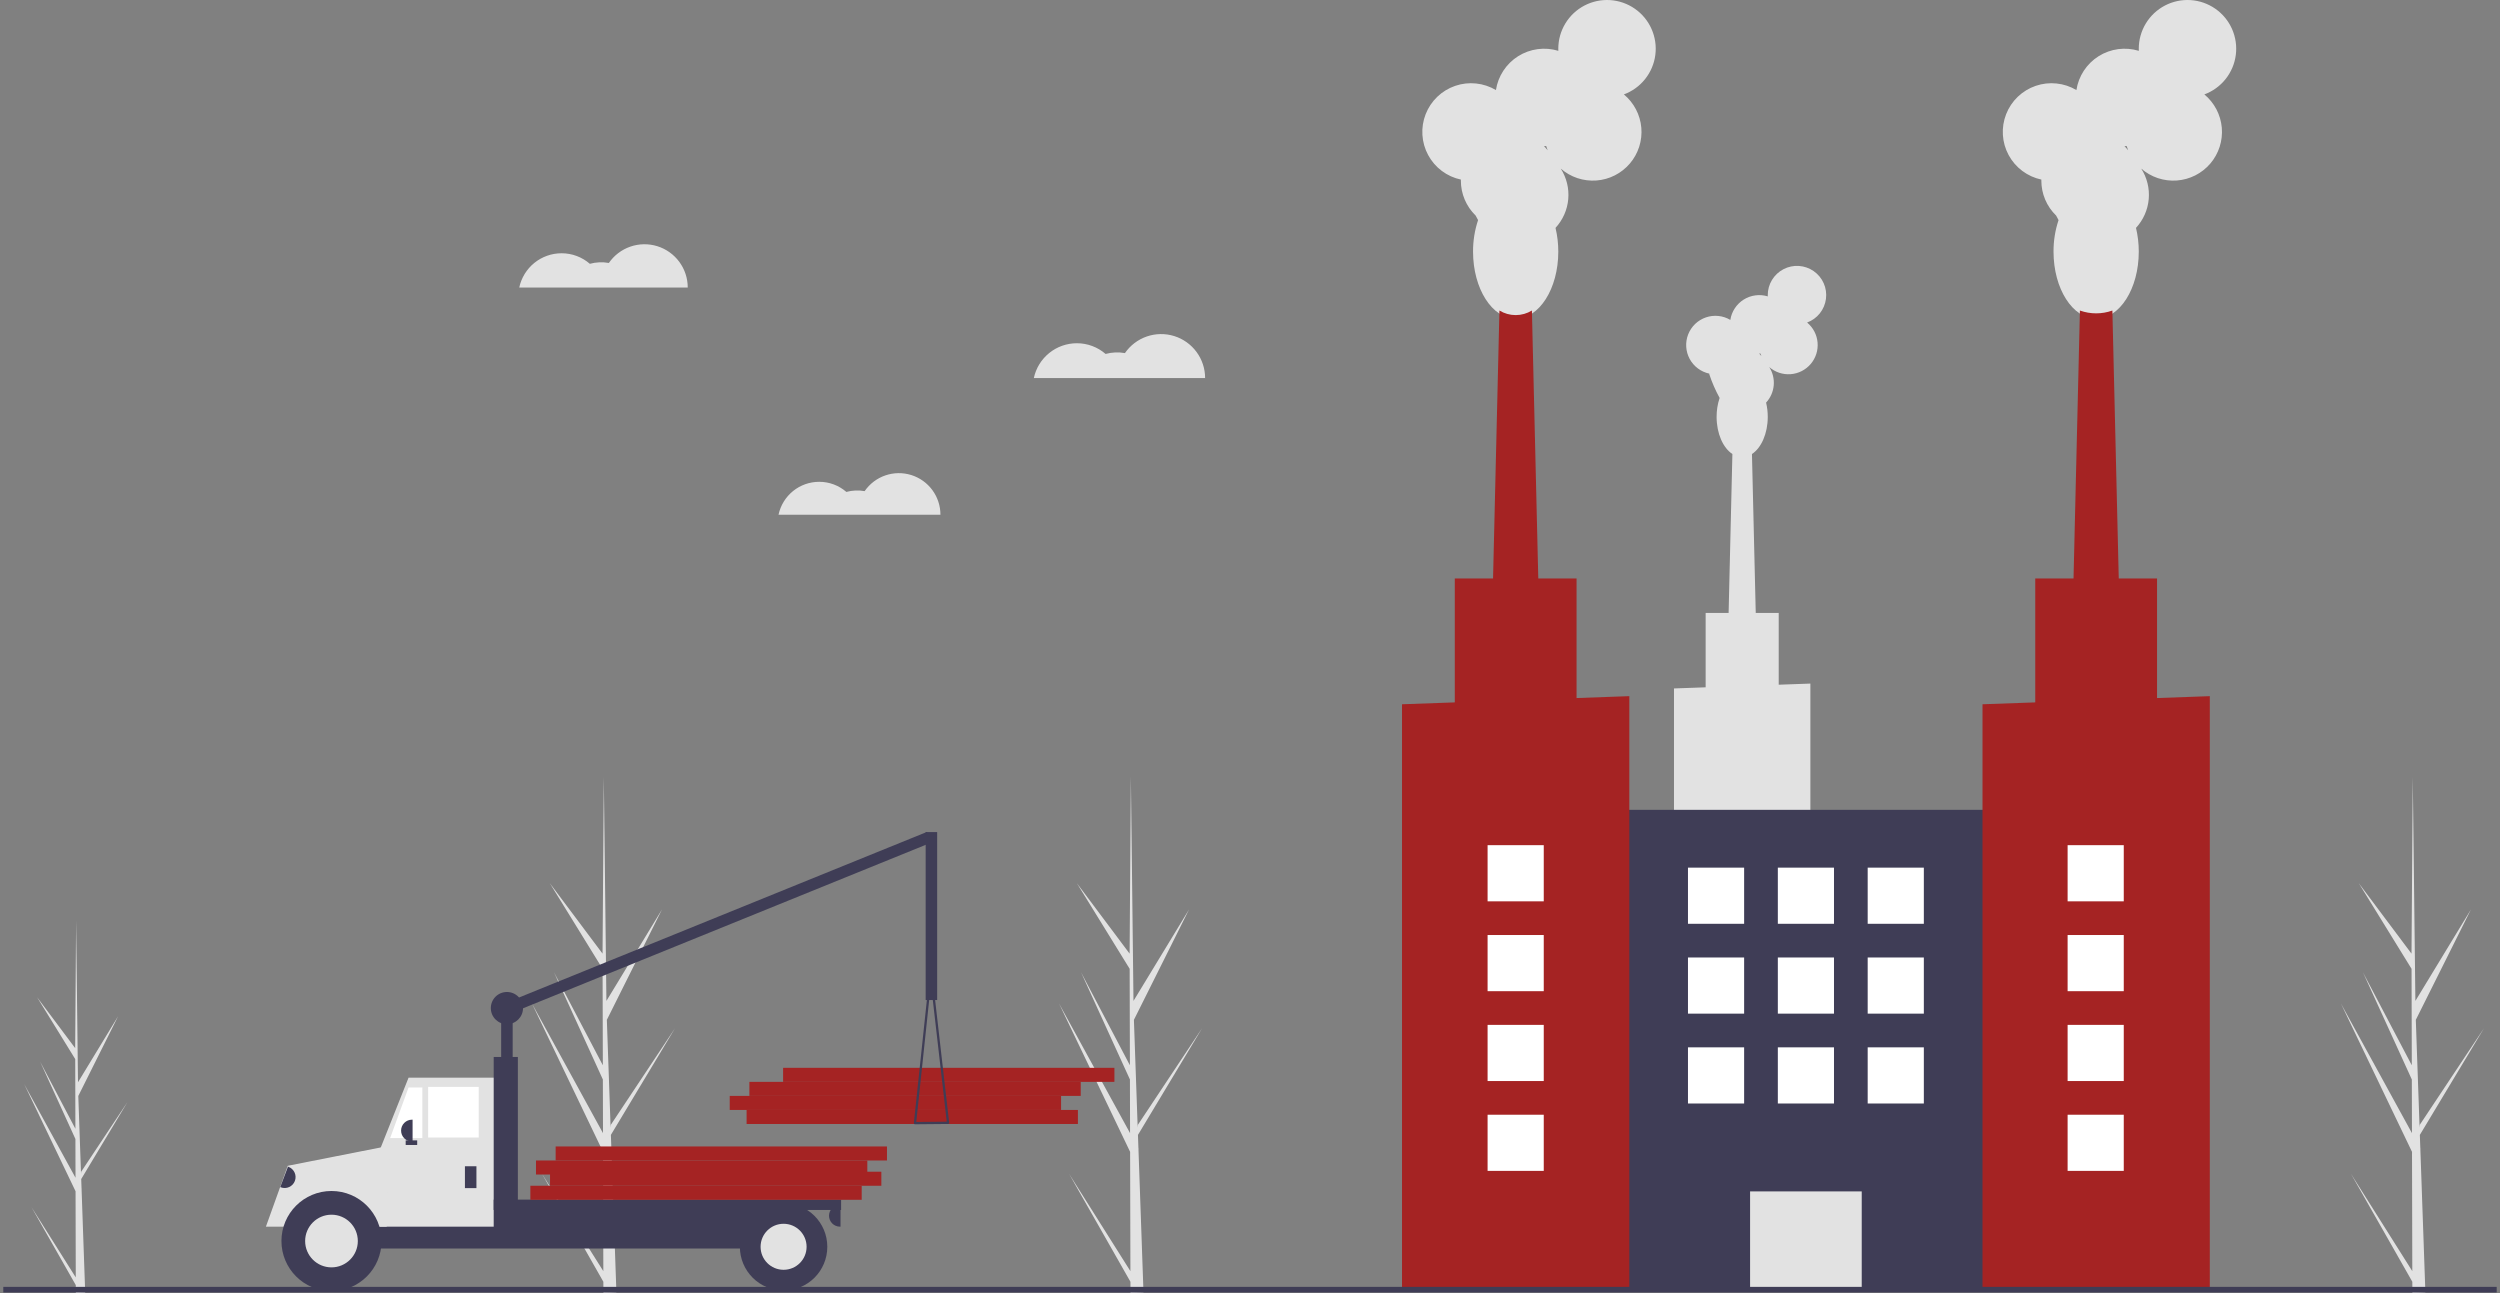
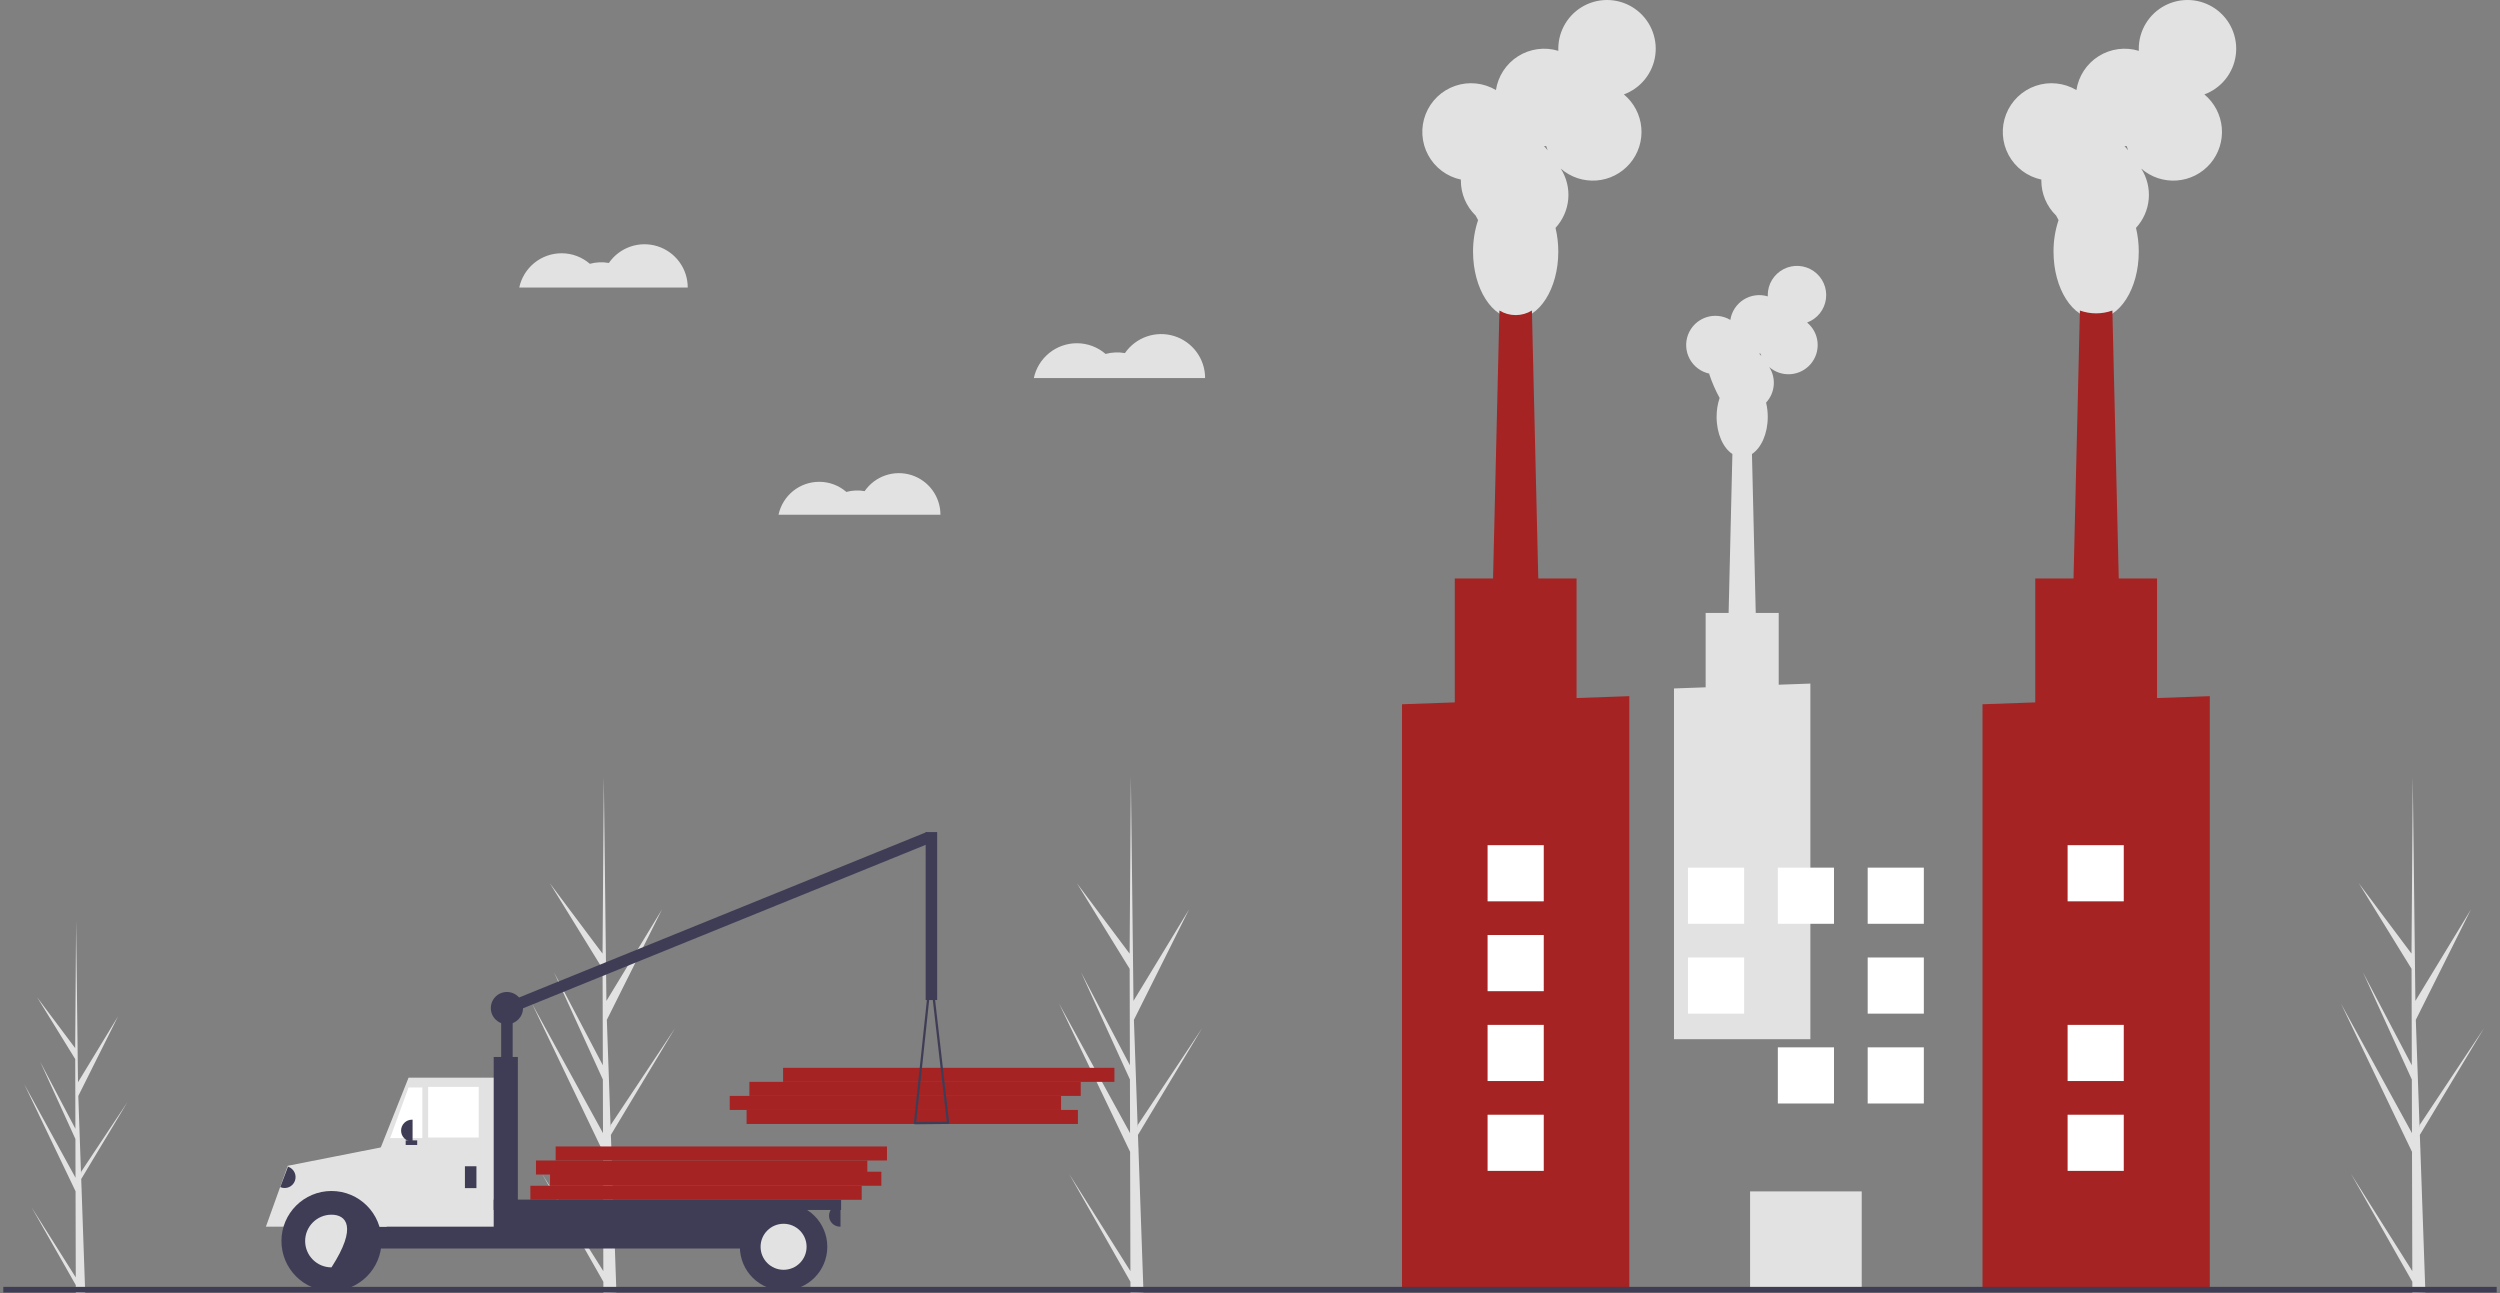
<svg xmlns="http://www.w3.org/2000/svg" width="232" height="120" viewBox="0 0 232 120" fill="none">
  <rect x="0" y="0" width="232" height="120" fill="#808080" stroke="none" />
  <g clip-path="url(#clip0_498_236)">
    <path d="M55.99 117.963L50.29 108.917L55.993 118.948L55.996 119.979C56.403 119.974 56.805 119.958 57.203 119.932L56.739 106.692L56.745 106.589L56.734 106.57L56.69 105.319L62.65 95.405L56.684 104.382L56.666 104.647L56.315 94.643L61.438 84.386L56.275 92.885L56.035 72.151L56.033 72.082L56.033 72.15L55.916 88.498L51.02 81.957L55.92 89.906L55.943 98.859L51.4 90.212L55.945 100.176L55.958 105.155L49.359 93.114L55.963 106.891L55.99 117.963Z" fill="#E2E2E2" />
    <path d="M104.902 117.963L99.202 108.917L104.905 118.948L104.908 119.979C105.315 119.974 105.717 119.958 106.116 119.932L105.651 106.692L105.657 106.589L105.646 106.57L105.602 105.319L111.562 95.405L105.596 104.382L105.578 104.647L105.227 94.643L110.35 84.386L105.187 92.885L104.947 72.151L104.946 72.082L104.945 72.15L104.828 88.498L99.932 81.957L104.832 89.906L104.855 98.859L100.312 90.212L104.857 100.176L104.87 105.155L98.272 93.114L104.875 106.891L104.902 117.963Z" fill="#E2E2E2" />
    <path d="M7.031 118.544L2.915 112.013L7.033 119.256L7.035 120C7.329 119.997 7.62 119.985 7.907 119.966L7.572 110.406L7.576 110.332L7.569 110.318L7.537 109.414L11.84 102.255L7.532 108.738L7.519 108.929L7.266 101.705L10.965 94.299L7.237 100.436L7.063 85.464L7.062 85.414L7.062 85.463L6.977 97.268L3.442 92.544L6.981 98.284L6.997 104.75L3.717 98.505L6.999 105.7L7.008 109.296L2.243 100.601L7.012 110.55L7.031 118.544Z" fill="#E2E2E2" />
    <path d="M223.862 117.963L218.162 108.917L223.865 118.948L223.868 119.979C224.275 119.974 224.677 119.958 225.076 119.932L224.611 106.692L224.617 106.589L224.606 106.57L224.562 105.319L230.522 95.405L224.556 104.382L224.538 104.647L224.187 94.643L229.31 84.386L224.147 92.885L223.907 72.151L223.906 72.082L223.905 72.15L223.788 88.498L218.892 81.957L223.792 89.906L223.815 98.859L219.272 90.212L223.817 100.176L223.83 105.155L217.231 93.114L223.835 106.891L223.862 117.963Z" fill="#E2E2E2" />
    <path d="M69.283 104.306H100.03V103.003H69.283V104.306Z" fill="#A52323" />
    <path d="M67.719 103.003H98.467V101.7H67.719V103.003Z" fill="#A52323" />
    <path d="M69.543 101.7H100.291V100.397H69.543V101.7Z" fill="#A52323" />
    <path d="M72.671 100.397H103.418V99.094H72.671V100.397Z" fill="#A52323" />
    <path d="M46.509 100.917H47.576V93.337H46.509V100.917Z" fill="#3F3D56" />
    <path d="M46.506 93.241L46.907 94.23L86.412 78.195L86.011 77.206L46.506 93.241Z" fill="#3F3D56" />
    <path d="M26.759 112.232H36.047V108.603H26.759V112.232Z" fill="#3F3D56" />
    <path d="M27.613 115.862H73.411V111.806H27.613V115.862Z" fill="#3F3D56" />
    <path d="M35.139 113.834H46.135V100.009H37.914L35.139 106.981V113.834Z" fill="#E2E2E2" />
    <path d="M39.73 105.561H44.427V100.863H39.73V105.561Z" fill="white" />
    <path d="M36.206 105.614H39.195V100.917H37.914L36.206 105.614Z" fill="white" />
    <path d="M43.145 110.258H44.213V108.229H43.145V110.258Z" fill="#3F3D56" />
    <path d="M38.288 105.934H38.235C37.966 105.934 37.708 105.827 37.518 105.637C37.327 105.447 37.221 105.189 37.221 104.92C37.221 104.651 37.327 104.393 37.518 104.203C37.708 104.013 37.966 103.906 38.235 103.906H38.288V105.934Z" fill="#3F3D56" />
    <path d="M78.001 113.834H77.948C77.679 113.834 77.421 113.727 77.231 113.537C77.04 113.347 76.933 113.089 76.933 112.82C76.933 112.551 77.04 112.293 77.231 112.103C77.421 111.912 77.679 111.806 77.948 111.806H78.001V113.834Z" fill="#3F3D56" />
    <path d="M30.869 111.79C30.075 111.8 29.293 111.989 28.582 112.343C27.872 112.697 27.25 113.207 26.763 113.834H24.677L26.705 108.184L36.153 106.32L35.886 113.834H34.974C34.487 113.207 33.865 112.697 33.155 112.343C32.444 111.989 31.663 111.8 30.869 111.79Z" fill="#E2E2E2" />
    <path d="M30.762 119.812C33.327 119.812 35.406 117.733 35.406 115.168C35.406 112.604 33.327 110.524 30.762 110.524C28.197 110.524 26.118 112.604 26.118 115.168C26.118 117.733 28.197 119.812 30.762 119.812Z" fill="#3F3D56" />
-     <path d="M30.762 117.612C32.111 117.612 33.206 116.518 33.206 115.168C33.206 113.818 32.111 112.724 30.762 112.724C29.412 112.724 28.317 113.818 28.317 115.168C28.317 116.518 29.412 117.612 30.762 117.612Z" fill="#E2E2E2" />
+     <path d="M30.762 117.612C33.206 113.818 32.111 112.724 30.762 112.724C29.412 112.724 28.317 113.818 28.317 115.168C28.317 116.518 29.412 117.612 30.762 117.612Z" fill="#E2E2E2" />
    <path d="M72.717 119.759C74.957 119.759 76.774 117.943 76.774 115.702C76.774 113.462 74.957 111.646 72.717 111.646C70.476 111.646 68.66 113.462 68.66 115.702C68.66 117.943 70.476 119.759 72.717 119.759Z" fill="#3F3D56" />
    <path d="M72.717 117.837C73.896 117.837 74.852 116.881 74.852 115.702C74.852 114.523 73.896 113.567 72.717 113.567C71.538 113.567 70.582 114.523 70.582 115.702C70.582 116.881 71.538 117.837 72.717 117.837Z" fill="#E2E2E2" />
    <path d="M45.815 114.261H48.057V98.087H45.815V114.261Z" fill="#3F3D56" />
    <path d="M45.815 112.286H78.055V111.325H45.815V112.286Z" fill="#3F3D56" />
    <path d="M37.647 106.254H38.715V105.827H37.647V106.254Z" fill="#3F3D56" />
    <path d="M84.833 104.298C84.823 104.287 84.816 104.273 84.811 104.259C84.806 104.245 84.805 104.23 84.806 104.215L86.279 90.292C86.281 90.266 86.294 90.242 86.313 90.224C86.333 90.206 86.358 90.196 86.384 90.196H86.385C86.411 90.196 86.436 90.206 86.456 90.223C86.475 90.241 86.488 90.265 86.491 90.291L88.083 104.185C88.085 104.2 88.084 104.215 88.079 104.229C88.075 104.243 88.067 104.257 88.057 104.268C88.047 104.279 88.035 104.288 88.021 104.294C88.008 104.3 87.993 104.304 87.978 104.304L84.913 104.333H84.912C84.897 104.333 84.883 104.33 84.869 104.324C84.856 104.318 84.843 104.309 84.833 104.298ZM86.389 91.278L85.031 104.118L87.858 104.091L86.389 91.278Z" fill="#3F3D56" />
    <path d="M26.725 108.266L26.774 108.285C27.026 108.38 27.23 108.571 27.34 108.817C27.451 109.062 27.459 109.341 27.364 109.592C27.269 109.844 27.078 110.047 26.833 110.158C26.588 110.269 26.309 110.277 26.057 110.182L26.007 110.163L26.725 108.266Z" fill="#3F3D56" />
    <path d="M85.901 92.803H86.969V77.217H85.901V92.803Z" fill="#3F3D56" />
    <path d="M47.042 95.045C47.868 95.045 48.537 94.376 48.537 93.55C48.537 92.725 47.868 92.056 47.042 92.056C46.217 92.056 45.548 92.725 45.548 93.55C45.548 94.376 46.217 95.045 47.042 95.045Z" fill="#3F3D56" />
    <path d="M49.218 111.341H79.966V110.038H49.218V111.341Z" fill="#A52323" />
    <path d="M51.043 110.038H81.79V108.735H51.043V110.038Z" fill="#A52323" />
    <path d="M49.74 108.996H80.487V107.693H49.74V108.996Z" fill="#A52323" />
    <path d="M51.564 107.693H82.311V106.391H51.564V107.693Z" fill="#A52323" />
    <path d="M99.932 31.853C100.912 31.852 101.859 32.205 102.599 32.846C103.184 32.687 103.797 32.66 104.394 32.768C104.888 32.051 105.598 31.511 106.421 31.226C107.243 30.942 108.135 30.928 108.967 31.187C109.798 31.445 110.524 31.963 111.04 32.664C111.556 33.365 111.835 34.213 111.835 35.083H95.94C96.135 34.169 96.638 33.35 97.365 32.762C98.091 32.174 98.997 31.853 99.932 31.853Z" fill="#E2E2E2" />
    <path d="M76.021 44.712C76.947 44.71 77.843 45.044 78.542 45.651C79.095 45.5 79.675 45.475 80.239 45.577C80.706 44.899 81.377 44.388 82.155 44.12C82.933 43.851 83.776 43.837 84.562 44.082C85.348 44.327 86.035 44.816 86.522 45.479C87.01 46.142 87.273 46.943 87.273 47.766H72.247C72.431 46.902 72.907 46.127 73.593 45.571C74.28 45.015 75.137 44.712 76.021 44.712Z" fill="#E2E2E2" />
    <path d="M52.114 23.503C53.078 23.502 54.009 23.849 54.738 24.481C55.313 24.324 55.916 24.297 56.503 24.403C56.989 23.698 57.687 23.167 58.496 22.887C59.306 22.608 60.183 22.594 61.001 22.848C61.818 23.103 62.533 23.612 63.041 24.302C63.548 24.991 63.822 25.825 63.822 26.681H48.188C48.379 25.782 48.874 24.976 49.588 24.397C50.303 23.819 51.194 23.503 52.114 23.503Z" fill="#E2E2E2" />
    <path d="M155.346 63.888V96.435H168.003V63.436L165.065 63.541V56.882H162.933L162.582 42.132C163.442 41.572 164.048 40.241 164.048 38.687C164.048 38.241 163.997 37.796 163.893 37.362C164.3 36.922 164.549 36.359 164.602 35.762C164.655 35.164 164.508 34.566 164.185 34.062C164.455 34.298 164.77 34.478 165.11 34.592C165.451 34.706 165.811 34.75 166.169 34.724C166.527 34.697 166.877 34.6 167.197 34.438C167.517 34.275 167.802 34.05 168.035 33.777C168.267 33.503 168.443 33.186 168.553 32.844C168.662 32.502 168.702 32.142 168.671 31.784C168.64 31.426 168.538 31.078 168.371 30.76C168.204 30.442 167.976 30.16 167.699 29.931C168.164 29.759 168.573 29.464 168.882 29.076C169.191 28.688 169.387 28.223 169.45 27.731C169.513 27.24 169.441 26.74 169.24 26.287C169.039 25.834 168.718 25.444 168.311 25.161C167.904 24.878 167.428 24.711 166.933 24.679C166.438 24.648 165.944 24.752 165.505 24.982C165.066 25.211 164.697 25.556 164.44 25.98C164.183 26.404 164.048 26.89 164.048 27.386C164.048 27.426 164.049 27.465 164.05 27.504C163.678 27.391 163.286 27.358 162.9 27.41C162.514 27.461 162.143 27.595 161.813 27.802C161.484 28.009 161.203 28.285 160.989 28.611C160.775 28.936 160.634 29.304 160.575 29.689C160.237 29.487 159.859 29.362 159.467 29.322C159.076 29.281 158.68 29.326 158.308 29.454C157.936 29.582 157.596 29.789 157.311 30.061C157.027 30.334 156.806 30.665 156.662 31.031C156.519 31.398 156.457 31.791 156.481 32.184C156.505 32.577 156.614 32.96 156.8 33.306C156.987 33.653 157.247 33.954 157.562 34.19C157.877 34.426 158.239 34.591 158.624 34.673C158.624 34.692 158.623 34.712 158.623 34.732C158.875 35.492 159.195 36.228 159.581 36.929C159.392 37.496 159.298 38.09 159.301 38.687C159.301 40.241 159.906 41.572 160.766 42.132L160.415 56.882H158.284V63.783L155.346 63.888ZM163.249 32.81L163.256 32.81C163.296 32.81 163.334 32.809 163.373 32.808C163.397 32.888 163.425 32.966 163.457 33.043C163.392 32.962 163.323 32.884 163.249 32.81Z" fill="#E2E2E2" />
-     <path d="M148.376 119.603H186.8V75.152H148.376V119.603Z" fill="#3F3D56" />
    <path d="M162.408 119.603H172.768V110.562H162.408V119.603Z" fill="#E2E2E2" />
    <path d="M135.571 16.665C135.571 16.698 135.569 16.73 135.569 16.763C135.568 17.368 135.689 17.966 135.925 18.523C136.16 19.08 136.505 19.583 136.939 20.004C137.007 20.149 137.083 20.29 137.165 20.426C136.851 21.371 136.694 22.36 136.699 23.355C136.699 26.788 138.47 29.571 140.654 29.571C142.839 29.571 144.61 26.788 144.61 23.355C144.611 22.612 144.525 21.871 144.352 21.148C145.03 20.413 145.446 19.475 145.534 18.48C145.622 17.484 145.377 16.488 144.838 15.646C145.289 16.04 145.814 16.34 146.381 16.53C146.949 16.719 147.549 16.794 148.146 16.75C148.743 16.706 149.325 16.544 149.858 16.273C150.392 16.002 150.867 15.627 151.255 15.171C151.642 14.716 151.936 14.187 152.118 13.617C152.3 13.047 152.367 12.446 152.315 11.85C152.263 11.254 152.093 10.674 151.815 10.144C151.537 9.614 151.157 9.144 150.696 8.762C151.471 8.476 152.153 7.983 152.667 7.337C153.182 6.69 153.51 5.915 153.615 5.096C153.72 4.277 153.598 3.444 153.263 2.689C152.929 1.933 152.393 1.284 151.715 0.812C151.038 0.34 150.243 0.062 149.419 0.009C148.594 -0.043 147.771 0.131 147.039 0.513C146.306 0.895 145.693 1.471 145.265 2.177C144.836 2.884 144.61 3.694 144.61 4.52C144.61 4.587 144.612 4.652 144.615 4.718C143.994 4.528 143.34 4.474 142.696 4.56C142.053 4.646 141.436 4.869 140.886 5.214C140.337 5.559 139.868 6.019 139.512 6.561C139.156 7.104 138.921 7.717 138.822 8.358C138.258 8.023 137.628 7.814 136.976 7.747C136.323 7.679 135.664 7.754 135.044 7.967C134.423 8.18 133.856 8.525 133.383 8.979C132.909 9.433 132.54 9.985 132.301 10.596C132.062 11.206 131.959 11.862 131.999 12.517C132.038 13.171 132.22 13.81 132.531 14.387C132.842 14.965 133.275 15.468 133.8 15.861C134.325 16.254 134.93 16.529 135.571 16.665ZM143.291 13.561C143.356 13.561 143.421 13.559 143.486 13.556C143.526 13.69 143.573 13.821 143.625 13.949C143.518 13.813 143.402 13.684 143.28 13.561L143.291 13.561Z" fill="#E2E2E2" />
    <path d="M138.394 60.46H142.915L142.753 53.68V53.678L142.161 28.816C141.708 29.094 141.186 29.241 140.654 29.241C140.122 29.241 139.601 29.094 139.147 28.816L138.555 53.678V53.68L138.394 60.46Z" fill="#A52323" />
    <path d="M130.107 65.356V119.602H151.201V64.603L146.305 64.778V53.68H135.004V65.182L130.107 65.356Z" fill="#A52323" />
    <path d="M189.44 16.665C189.439 16.698 189.437 16.73 189.437 16.763C189.436 17.368 189.557 17.966 189.793 18.523C190.028 19.08 190.373 19.583 190.808 20.004C190.875 20.149 190.951 20.29 191.034 20.426C190.719 21.371 190.562 22.36 190.567 23.355C190.567 26.788 192.338 29.571 194.523 29.571C196.707 29.571 198.478 26.788 198.478 23.355C198.479 22.612 198.393 21.871 198.22 21.148C198.898 20.413 199.314 19.475 199.402 18.48C199.49 17.484 199.245 16.488 198.707 15.646C199.157 16.04 199.682 16.34 200.249 16.53C200.817 16.719 201.417 16.794 202.014 16.75C202.611 16.706 203.193 16.544 203.727 16.273C204.26 16.002 204.735 15.627 205.123 15.172C205.511 14.716 205.804 14.187 205.986 13.617C206.168 13.047 206.235 12.446 206.183 11.85C206.131 11.254 205.961 10.674 205.683 10.144C205.405 9.614 205.025 9.144 204.564 8.762C205.339 8.476 206.021 7.983 206.535 7.337C207.05 6.69 207.378 5.915 207.483 5.096C207.588 4.277 207.466 3.444 207.132 2.689C206.797 1.933 206.261 1.284 205.584 0.812C204.906 0.34 204.112 0.062 203.287 0.009C202.463 -0.043 201.639 0.131 200.907 0.513C200.175 0.895 199.561 1.471 199.133 2.177C198.704 2.884 198.478 3.694 198.478 4.52C198.478 4.587 198.48 4.652 198.483 4.718C197.862 4.528 197.208 4.474 196.565 4.56C195.921 4.646 195.304 4.869 194.754 5.214C194.205 5.559 193.736 6.019 193.38 6.561C193.024 7.104 192.789 7.717 192.69 8.358C192.127 8.023 191.497 7.814 190.844 7.747C190.192 7.679 189.532 7.754 188.912 7.967C188.291 8.18 187.725 8.525 187.251 8.979C186.777 9.433 186.408 9.985 186.169 10.596C185.93 11.206 185.827 11.862 185.867 12.517C185.906 13.171 186.088 13.81 186.399 14.387C186.71 14.965 187.144 15.468 187.669 15.861C188.194 16.254 188.798 16.529 189.44 16.665ZM197.159 13.561C197.225 13.561 197.289 13.559 197.354 13.556C197.394 13.69 197.441 13.821 197.494 13.949C197.386 13.813 197.27 13.684 197.148 13.561L197.159 13.561Z" fill="#E2E2E2" />
    <path d="M192.262 60.46H196.782L196.029 28.817C195.055 29.167 193.989 29.167 193.015 28.817L192.262 60.46Z" fill="#A52323" />
    <path d="M183.976 65.356V119.602H205.071V64.603L203.339 64.666L200.173 64.778V53.68H188.872V65.182L183.976 65.356Z" fill="#A52323" />
    <path d="M173.321 85.728H178.532V80.517H173.321V85.728Z" fill="white" />
    <path d="M164.983 85.728H170.194V80.517H164.983V85.728Z" fill="white" />
    <path d="M156.644 85.728H161.855V80.517H156.644V85.728Z" fill="white" />
    <path d="M173.321 94.066H178.532V88.855H173.321V94.066Z" fill="white" />
-     <path d="M164.983 94.066H170.194V88.855H164.983V94.066Z" fill="white" />
    <path d="M156.644 94.066H161.855V88.855H156.644V94.066Z" fill="white" />
    <path d="M173.321 102.405H178.532V97.193H173.321V102.405Z" fill="white" />
    <path d="M164.983 102.405H170.194V97.193H164.983V102.405Z" fill="white" />
-     <path d="M156.644 102.405H161.855V97.193H156.644V102.405Z" fill="white" />
    <path d="M138.048 83.644H143.26V78.432H138.048V83.644Z" fill="white" />
    <path d="M138.048 91.982H143.26V86.77H138.048V91.982Z" fill="white" />
    <path d="M138.048 100.32H143.26V95.109H138.048V100.32Z" fill="white" />
    <path d="M138.048 108.658H143.26V103.447H138.048V108.658Z" fill="white" />
    <path d="M191.874 83.644H197.085V78.432H191.874V83.644Z" fill="white" />
-     <path d="M191.874 91.982H197.085V86.77H191.874V91.982Z" fill="white" />
    <path d="M191.874 100.32H197.085V95.109H191.874V100.32Z" fill="white" />
    <path d="M191.874 108.658H197.085V103.447H191.874V108.658Z" fill="white" />
    <path d="M231.693 119.419H0.306V119.94H231.693V119.419Z" fill="#3F3D56" />
  </g>
  <defs>
    <clipPath id="clip0_498_236">
      <rect width="231.388" height="120" fill="white" transform="translate(0.306)" />
    </clipPath>
  </defs>
</svg>